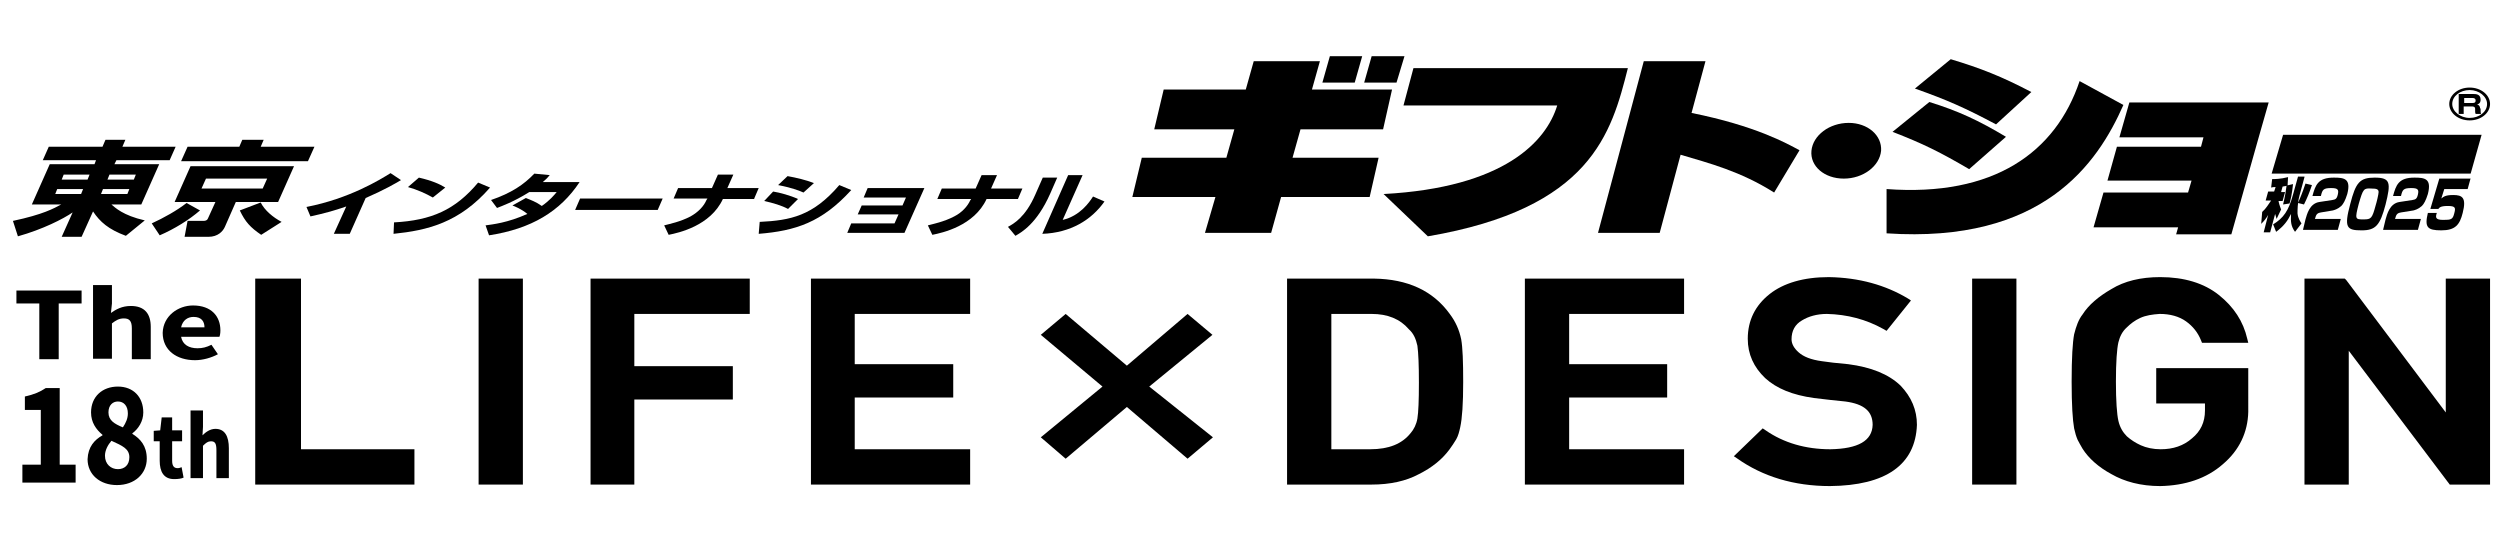
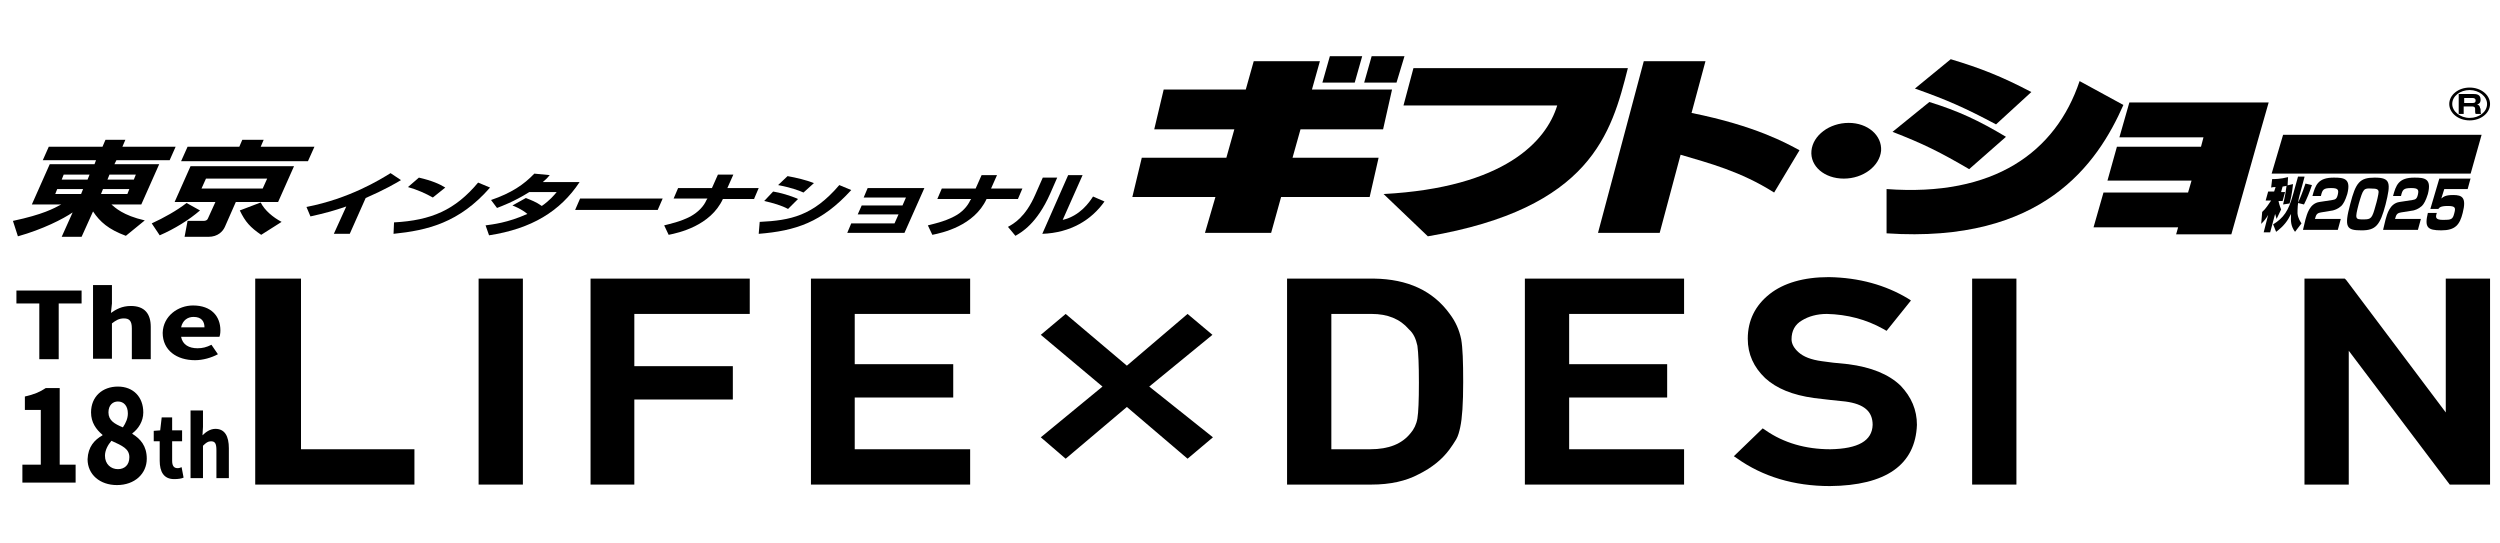
<svg xmlns="http://www.w3.org/2000/svg" version="1.1" id="レイヤー_1" x="0px" y="0px" viewBox="0 0 502.5 109.1" style="enable-background:new 0 0 502.5 109.1;" xml:space="preserve">
  <g>
    <g>
      <g>
        <polygon points="60.5,56 51.3,56 51.3,97.4 83.3,97.4 83.3,90.3 60.5,90.3    " />
        <rect x="96.2" y="56" width="8.9" height="41.4" />
        <polygon points="118.7,97.4 127.5,97.4 127.5,80.3 147.3,80.3 147.3,73.6 127.5,73.6 127.5,63.1 150.7,63.1 150.7,56 118.7,56         " />
        <polygon points="163,97.4 195,97.4 195,90.3 171.8,90.3 171.8,79.9 191.6,79.9 191.6,73.2 171.8,73.2 171.8,63.1 195,63.1      195,56 163,56    " />
        <polygon points="243.7,67.3 238.7,63.1 226.5,73.5 214.2,63.1 209.2,67.3 221.6,77.7 209.2,87.9 214.2,92.2 226.5,81.8      238.7,92.2 243.8,87.9 231,77.7    " />
        <path d="M291.4,63.1c-3.4-4.7-8.5-7-15.2-7.1h-17.5v41.4h17c3.7,0,6.9-0.7,9.5-2.1c2.6-1.3,4.6-2.9,6.1-4.9     c0.5-0.7,1-1.4,1.4-2.1c0.4-0.7,0.6-1.5,0.8-2.4c0.4-1.8,0.6-4.8,0.6-9.1c0-4.1-0.1-6.9-0.4-8.6     C293.3,66.3,292.6,64.7,291.4,63.1z M267.6,63.1h7.8l0.3,0c3.2,0,5.7,1,7.5,3.1c0.9,0.8,1.4,1.9,1.7,3.3c0.2,1.5,0.3,3.9,0.3,7.4     c0,3.6-0.1,6-0.3,7.2c-0.2,1.2-0.7,2.2-1.4,3c-1.7,2.1-4.3,3.2-8.1,3.2h-7.8V63.1z" />
        <polygon points="306.5,97.4 338.5,97.4 338.5,90.3 315.4,90.3 315.4,79.9 335.1,79.9 335.1,73.2 315.4,73.2 315.4,63.1      338.5,63.1 338.5,56 306.5,56    " />
        <path d="M371.5,73.2c-2.3-0.2-4-0.4-5.3-0.6c-2.2-0.3-3.7-0.9-4.7-1.8c-0.9-0.8-1.4-1.7-1.4-2.6c0-1.7,0.7-3,2.1-3.8     c1.3-0.8,3-1.3,5-1.3c4.1,0.1,7.9,1.1,11.3,3l0.7,0.4l4.9-6.1l-0.6-0.4c-4.5-2.7-9.8-4.2-15.9-4.3c-5.1,0-9.1,1.2-11.9,3.4     c-2.9,2.3-4.4,5.3-4.4,9c0,3.1,1.2,5.7,3.5,7.9c2.3,2.1,5.5,3.4,9.8,4c2.3,0.3,4.4,0.5,6.3,0.7c3.8,0.5,5.5,2,5.5,4.7     c-0.1,3.2-2.9,4.8-8.5,4.9c-5,0-9.4-1.3-13-3.8l-0.6-0.4l-5.8,5.6l0.6,0.4c5.2,3.7,11.5,5.6,18.7,5.6h0h0     c11.3-0.1,17.2-4.3,17.5-12.3c0-3-1.1-5.6-3.3-7.9C379.6,75.2,376.1,73.8,371.5,73.2z" />
        <rect x="396.4" y="56" width="8.9" height="41.4" />
-         <path d="M433.5,81.1h9.7v1.4c0,2.4-0.9,4.2-2.6,5.6c-1.7,1.5-3.8,2.2-6.3,2.2c-1.5,0-2.9-0.3-4-0.8c-1.1-0.5-2-1.1-2.8-1.8     c-0.8-0.8-1.4-1.8-1.7-3.1c-0.3-1.3-0.5-4-0.5-7.9c0-3.9,0.2-6.6,0.5-7.9c0.3-1.2,0.8-2.2,1.7-3c0.7-0.7,1.6-1.4,2.7-1.9     c1.1-0.5,2.4-0.7,3.9-0.8c2.1,0,3.9,0.5,5.3,1.5c1.4,1,2.4,2.3,3,3.8l0.2,0.5h9.3l-0.2-0.8c-0.8-3.5-2.7-6.4-5.7-8.8     c-3-2.4-7-3.6-11.8-3.6c-3.9,0-7.2,0.8-9.8,2.4c-2.6,1.5-4.6,3.2-5.8,5.1c-0.8,1-1.3,2.4-1.7,4c-0.3,1.6-0.5,4.7-0.5,9.5     c0,4.7,0.2,7.7,0.5,9.4c0.2,0.9,0.4,1.6,0.7,2.3c0.3,0.6,0.6,1.1,1,1.8c1.2,1.9,3.2,3.7,5.8,5.1c2.6,1.5,5.9,2.4,9.8,2.4l0,0l0,0     c5-0.1,9.3-1.5,12.6-4.4c3.3-2.8,5-6.4,5.1-10.5V74h-18.5V81.1z" />
        <polygon points="491.6,56 491.6,82.9 471.6,56.3 471.3,56 463.2,56 463.2,97.4 472.1,97.4 472.1,70.5 492.4,97.4 500.5,97.4      500.5,56    " />
      </g>
    </g>
    <g>
-       <path d="M2.6,45.5" />
      <path d="M61.6,41.6l0.8,1.9c2.7-0.6,4.6-1.1,7.2-2L67.1,47h3.2l3.2-7.2c3.7-1.6,6.1-3,7.1-3.6l-2.1-1.4    C76.4,36.1,70.3,39.9,61.6,41.6z" />
      <path d="M84.2,35.7L82,37.6c1.8,0.5,3.6,1.3,5,2.1l2.5-2C88.4,37,86.8,36.3,84.2,35.7z" />
      <path d="M79.1,47c6.8-0.7,13.2-2.2,19.4-9.3l-2.4-1c-4.6,5.5-9.4,7.6-16.9,8L79.1,47z" />
      <path d="M98.7,40.2l1.2,1.6c1-0.4,3.3-1.2,6.5-3.2h5.5c-0.5,0.6-1.4,1.7-3,2.8c-1.1-0.8-2.2-1.2-3.2-1.6l-2.7,1.5    c0.5,0.2,1.8,0.7,3,1.7c-4,1.8-7,2.1-8.4,2.3l0.7,2c8.5-1.3,14.3-4.8,18.2-10.7h-7.4c0.7-0.6,1-0.9,1.4-1.4l-3.1-0.3    C105.3,37.1,102.8,38.8,98.7,40.2z" />
      <polygon points="115.6,42.2 132.2,42.2 133.2,39.9 116.6,39.9   " />
      <path d="M151.6,39.9l0.9-2.1h-6.3l1.2-2.7h-3.1l-1.2,2.7h-6.8l-0.9,2.1h6.8l-0.2,0.3c-0.5,1.2-1.6,2.4-3.2,3.3    c-2.1,1.1-4.2,1.5-5.3,1.8l0.9,1.9c2-0.4,8.4-1.8,10.9-7.2H151.6z" />
      <path d="M153.6,40.4c1.8,0.4,3.5,0.9,4.8,1.6l2-2c-1.5-0.7-3.7-1.3-5-1.5L153.6,40.4z" />
      <path d="M152.5,47c7.4-0.6,12.7-2.3,18.6-8.8l-2.4-1c-5.3,6.2-9.8,7.1-16,7.4L152.5,47z" />
      <path d="M163.6,36.8c-1.5-0.6-3.6-1.1-5.3-1.4l-1.9,1.8c3.1,0.6,4.4,1.2,5.1,1.5L163.6,36.8z" />
      <polygon points="171.1,44.9 170.3,46.8 181.8,46.8 185.8,37.8 174.4,37.8 173.6,39.7 182.1,39.7 181.4,41.3 173.2,41.3     172.4,43.1 180.6,43.1 179.8,44.9   " />
      <path d="M191.8,43.5c-2.1,1.1-4.2,1.5-5.3,1.8l0.9,1.9c2-0.4,8.4-1.8,10.9-7.2h6.3l0.9-2.1h-6.3l1.2-2.7h-3.1l-1.2,2.7h-6.8    l-0.9,2.1h6.8l-0.2,0.3C194.5,41.4,193.4,42.7,191.8,43.5z" />
      <path d="M213.6,44.2l4-9h-2.9L209.5,47c5.7-0.2,9.9-2.8,12.5-6.5l-2.3-1C219,40.6,217.1,43.4,213.6,44.2z" />
      <path d="M211.1,38.9l1.4-3.2h-2.9l-1.5,3.4c-2,4.6-4.4,5.9-5.5,6.5l1.5,1.8C205.3,46.7,208.4,45,211.1,38.9z" />
      <path d="M2.6,44.4l1,3.1c5-1.4,9.1-3.5,11-4.8l-2.2,4.9h4l2.3-5.1c1.4,2.1,3.1,3.6,6.6,4.9l3.8-3.1c-4.4-1-6-2.6-6.7-3.2h6    l3.6-8.1H23l0.4-0.8h10.7l1.2-2.7H24.6l0.6-1.4h-4l-0.6,1.4H9.8l-1.2,2.7h10.7L19,33h-9l-3.6,8.1h5.9C10.8,41.9,8.7,43.1,2.6,44.4     M16.3,39h-5.2l0.4-1h5.2L16.3,39z M17.6,36.1h-5.2l0.4-1H18L17.6,36.1z M25.6,39h-5.3l0.4-1h5.3L25.6,39z M26.9,36.1h-5.3l0.4-1    h5.3L26.9,36.1z M37.7,29.5h10.4l0.6-1.4H53l-0.6,1.4h10.8l-1.3,2.9H36.4L37.7,29.5z M56.6,44.6l-4.1,2.6    c-2.2-1.5-3.2-2.6-4.3-4.9l4.2-1.6C53.2,42.3,54.9,43.7,56.6,44.6z M38.3,33.4l-3.2,7.2h8.2l-1.5,3.3c-0.2,0.5-0.7,0.5-1,0.5h-3.1    l-0.6,3.2h4.8c1.9,0,2.9-1.1,3.3-2l2.2-5h8.5l3.2-7.2H38.3z M52.8,37.9H40.5l0.9-2h12.3L52.8,37.9z M32.1,47.3l-1.6-2.4    c2.4-1.1,5.1-2.6,7-4.1l2.7,1.5C38,44.2,35.1,46,32.1,47.3z" />
    </g>
    <g>
      <path d="M7.9,61H3.3v-2.6h13.1V61h-4.6v11.2H7.9V61z" />
      <path d="M18.7,57.3h3.8V61l-0.2,1.9c1-0.7,2.2-1.4,4-1.4c2.8,0,4,1.6,4,4.2v6.5h-3.8V66c0-1.5-0.5-2-1.6-2c-1,0-1.6,0.4-2.4,1v7.1    h-3.8V57.3z" />
      <path d="M38.8,61.4c3.7,0,5.5,2.2,5.5,5c0,0.6-0.1,1.1-0.2,1.3h-7.7c0.3,1.6,1.6,2.3,3.3,2.3c1,0,1.8-0.2,2.8-0.7l1.3,1.9    c-1.3,0.7-3,1.2-4.6,1.2c-3.7,0-6.5-2-6.5-5.5C32.8,63.5,35.8,61.4,38.8,61.4z M41.1,65.8c0-1.2-0.6-2.1-2.2-2.1    c-1.2,0-2.2,0.7-2.5,2.1H41.1z" />
    </g>
    <g>
      <path d="M4.5,93.4h3.7v-11H5v-2.7c1.8-0.4,3-0.9,4.2-1.7H12v15.4h3.2V97H4.5V93.4z" />
      <path d="M20.6,87.5v-0.1c-1.3-1.1-2.3-2.5-2.3-4.5c0-3.2,2.3-5.2,5.4-5.2c3.1,0,5.1,2.1,5.1,5.2c0,1.8-1,3.3-2.2,4.2v0.1    c1.6,1,2.9,2.4,2.9,5c0,3-2.4,5.3-6,5.3c-3.4,0-5.9-2.1-5.9-5.2C17.7,89.8,19,88.4,20.6,87.5z M23.7,94.3c1.3,0,2.3-0.8,2.3-2.4    c0-1.7-1.4-2.3-3.6-3.3c-0.7,0.8-1.3,1.9-1.3,3C21.1,93.3,22.3,94.3,23.7,94.3z M25.7,83.1c0-1.5-0.8-2.4-2-2.4    c-1,0-1.9,0.7-1.9,2.2c0,1.6,1.2,2.3,2.9,3C25.3,85,25.7,84.1,25.7,83.1z" />
      <path d="M32.1,88.7h-1.2v-2.1l1.3-0.1l0.3-2.6h2.1v2.6h2v2.2h-2v3.9c0,1.1,0.4,1.5,1.1,1.5c0.3,0,0.6-0.1,0.8-0.2l0.4,2.1    c-0.4,0.2-1.1,0.3-1.9,0.3c-2.1,0-2.9-1.5-2.9-3.7V88.7z" />
      <path d="M38.3,82.5h2.5v3.3l-0.1,1.7c0.6-0.6,1.5-1.3,2.6-1.3c1.9,0,2.7,1.5,2.7,3.9v6h-2.5v-5.6c0-1.4-0.3-1.8-1.1-1.8    c-0.6,0-1,0.3-1.6,0.9v6.5h-2.5V82.5z" />
    </g>
    <g>
      <path d="M342.8,12.3h-12.4l-9.2,34.5h12.4l4.2-15.7c5.7,1.7,12,3.3,18.8,7.6l5.1-8.5c-2.6-1.4-8.8-4.9-21.7-7.5L342.8,12.3z" />
      <polygon points="278,26 279.8,18 263.7,18 265.3,12.3 252,12.3 250.4,18 233.9,18 232,26 248.1,26 246.5,31.7 229.5,31.7     227.6,39.6 244.3,39.6 242.2,46.8 255.5,46.8 257.5,39.6 275.3,39.6 277.1,31.7 259.8,31.7 261.4,26   " />
      <polygon points="272.3,16.6 273.8,11.3 267.3,11.3 265.8,16.6   " />
      <polygon points="274.2,16.6 280.7,16.6 282.3,11.3 275.7,11.3   " />
      <polygon points="456.6,34.9 496.6,34.9 498.8,27.1 458.9,27.1   " />
      <path d="M371.6,24.7c-3.9,0-7.2,2.5-7.5,5.6c-0.3,3.1,2.6,5.6,6.5,5.6c3.9,0,7.2-2.5,7.5-5.6C378.3,27.2,375.4,24.7,371.6,24.7z" />
      <path d="M284.1,13.7l-2,7.5h30.9c-2.2,7.2-10.6,16.5-34.9,17.8l8.9,8.5c32.8-5.6,36.9-20.7,40.2-33.8H284.1z" />
      <path d="M392.1,11.9l-7.2,5.9c6.5,2.3,10.1,3.9,16.3,7.2l7.1-6.5C402.4,15.4,398.1,13.7,392.1,11.9z" />
      <path d="M403.2,27.5c-5.5-3.3-9.6-5.2-15.4-7l-7.4,6c6.2,2.4,9.6,4.1,15.4,7.5L403.2,27.5z" />
      <path d="M418,16.3c-4.8,14.3-17.2,23.3-38.8,21.7v8.9c31.4,2.1,42.4-14,47.6-25.8L418,16.3z" />
      <polygon points="456,20.6 444.9,20.6 428,20.6 426,27.6 442.9,27.6 442.4,29.5 425.5,29.5 423.6,36.3 440.5,36.3 439.8,38.7     422.8,38.7 420.8,45.7 437.8,45.7 437.4,47.1 448.5,47.1 454,27.6   " />
      <path d="M498.5,21.8c0-0.4-0.2-0.7-0.6-0.8c0.7-0.2,0.7-0.7,0.7-1c0-1.1-1-1.1-1.4-1.1h-3v4h1v-1.5h1.6c0.3,0,0.7,0,0.7,0.5v0.4    c0,0.2,0,0.4,0.1,0.6h1.1c-0.1-0.2-0.1-0.5-0.1-0.8V21.8z M497,20.7h-1.7v-1h1.7c0.3,0,0.6,0.1,0.6,0.5    C497.6,20.6,497.4,20.7,497,20.7z" />
      <path d="M496.4,17.6c-2.3,0-4.1,1.5-4.1,3.3c0,1.8,1.8,3.3,4.1,3.3c2.3,0,4.1-1.5,4.1-3.3C500.5,19.1,498.7,17.6,496.4,17.6z     M496.4,23.7c-1.9,0-3.5-1.3-3.5-2.8c0-1.6,1.6-2.8,3.5-2.8c1.9,0,3.5,1.3,3.5,2.8C499.9,22.5,498.3,23.7,496.4,23.7z" />
    </g>
    <g>
      <path d="M457.4,37.6c-0.4,0-0.6,0-0.9,0.1l0.2-1.7c0.4,0,1.7,0,3.2-0.4l-0.1,1.7c-0.3,0.1-0.5,0.1-1,0.2l-0.3,1.1h0.8l-0.5,1.8    H458l0,0.1c0.2,0.9,0.4,1.3,0.5,1.6l-0.9,1.9c-0.1-0.3-0.2-0.6-0.3-1l-1,3.7H455l0.9-3.5c-0.4,0.7-0.8,1.2-1.4,1.8l0.2-2.4    c0.8-0.7,1.3-1.6,1.8-2.3h-1.1l0.5-1.8h1.2L457.4,37.6z M463.2,35.6l-1,3.7c-0.4,1.5-0.4,2.9-0.4,3.6c0.1,1,0.6,1.7,0.8,2    l-1.3,1.7c-0.8-1.1-0.9-2-0.8-3.6c-0.7,1.4-1.4,2.4-3,3.6l-0.6-1.5c2.1-1.3,3.1-2.7,4-6l1-3.6H463.2z M460.9,37    c-0.2,2-0.5,3.2-0.7,3.9l-1.3,0.2c0.4-1.6,0.6-2.9,0.7-3.8L460.9,37z M464.7,37.2c-0.5,1.5-1,2.7-1.6,3.9l-1.2-0.3    c0.3-0.7,0.8-1.8,1.5-3.9L464.7,37.2z" />
      <path d="M466.5,42.7c-0.5,0.1-0.9,0.2-1.1,1l-0.1,0.3h5.2l-0.6,2.2h-7l0.5-2.1c0.3-1,0.8-3.2,2.8-3.5l2.6-0.4    c0.6-0.1,0.9-0.2,1.1-1.1c0.2-0.9,0.1-1.3-1.3-1.3c-1.6,0-1.8,0.3-2.1,1.6h-1.7c0.6-2.2,1.1-3.7,4.3-3.7c2.1,0,3.5,0.2,2.7,3.3    c-0.4,1.3-0.8,2-1.2,2.4c-0.8,0.7-1.4,0.8-1.7,0.9L466.5,42.7z" />
      <path d="M477.3,35.7c3.2,0,3.3,1,2.2,5.4c-1.1,4.2-2,5.2-4.8,5.2c-3,0-3.6-0.5-2.3-5.3C473.5,36.7,474.3,35.7,477.3,35.7z     M474.1,41c-0.8,3.1-0.7,3.1,1,3.1c1.5,0,1.7-0.2,2.4-2.8c0.2-0.6,0.6-2.3,0.6-2.7c0-0.6-0.5-0.7-1.4-0.7    C475.1,37.8,475,37.9,474.1,41z" />
      <path d="M482.6,42.7c-0.5,0.1-0.9,0.2-1.1,1l-0.1,0.3h5.2l-0.6,2.2h-7l0.5-2.1c0.3-1,0.8-3.2,2.8-3.5l2.6-0.4    c0.6-0.1,0.9-0.2,1.1-1.1c0.2-0.9,0.1-1.3-1.3-1.3c-1.6,0-1.8,0.3-2.1,1.6H481c0.6-2.2,1.1-3.7,4.3-3.7c2.1,0,3.5,0.2,2.7,3.3    c-0.4,1.3-0.8,2-1.2,2.4c-0.8,0.7-1.4,0.8-1.7,0.9L482.6,42.7z" />
      <path d="M496.6,35.8l-0.6,2.2h-4.7l-0.6,1.9c0.5-0.4,0.9-0.7,2.4-0.7c1.8,0,2.7,0.5,1.9,3.6c-0.6,2.4-1.5,3.5-4.3,3.5    c-2.8,0-3.4-0.6-2.7-3.5h1.8c-0.3,0.9-0.3,1.4,1.3,1.4c1.6,0,1.9-0.1,2.2-1.3c0.3-1.1,0.3-1.5-1.3-1.5c-1.6,0-1.7,0.4-1.9,0.6    h-1.6l1.8-6.1H496.6z" />
    </g>
  </g>
</svg>